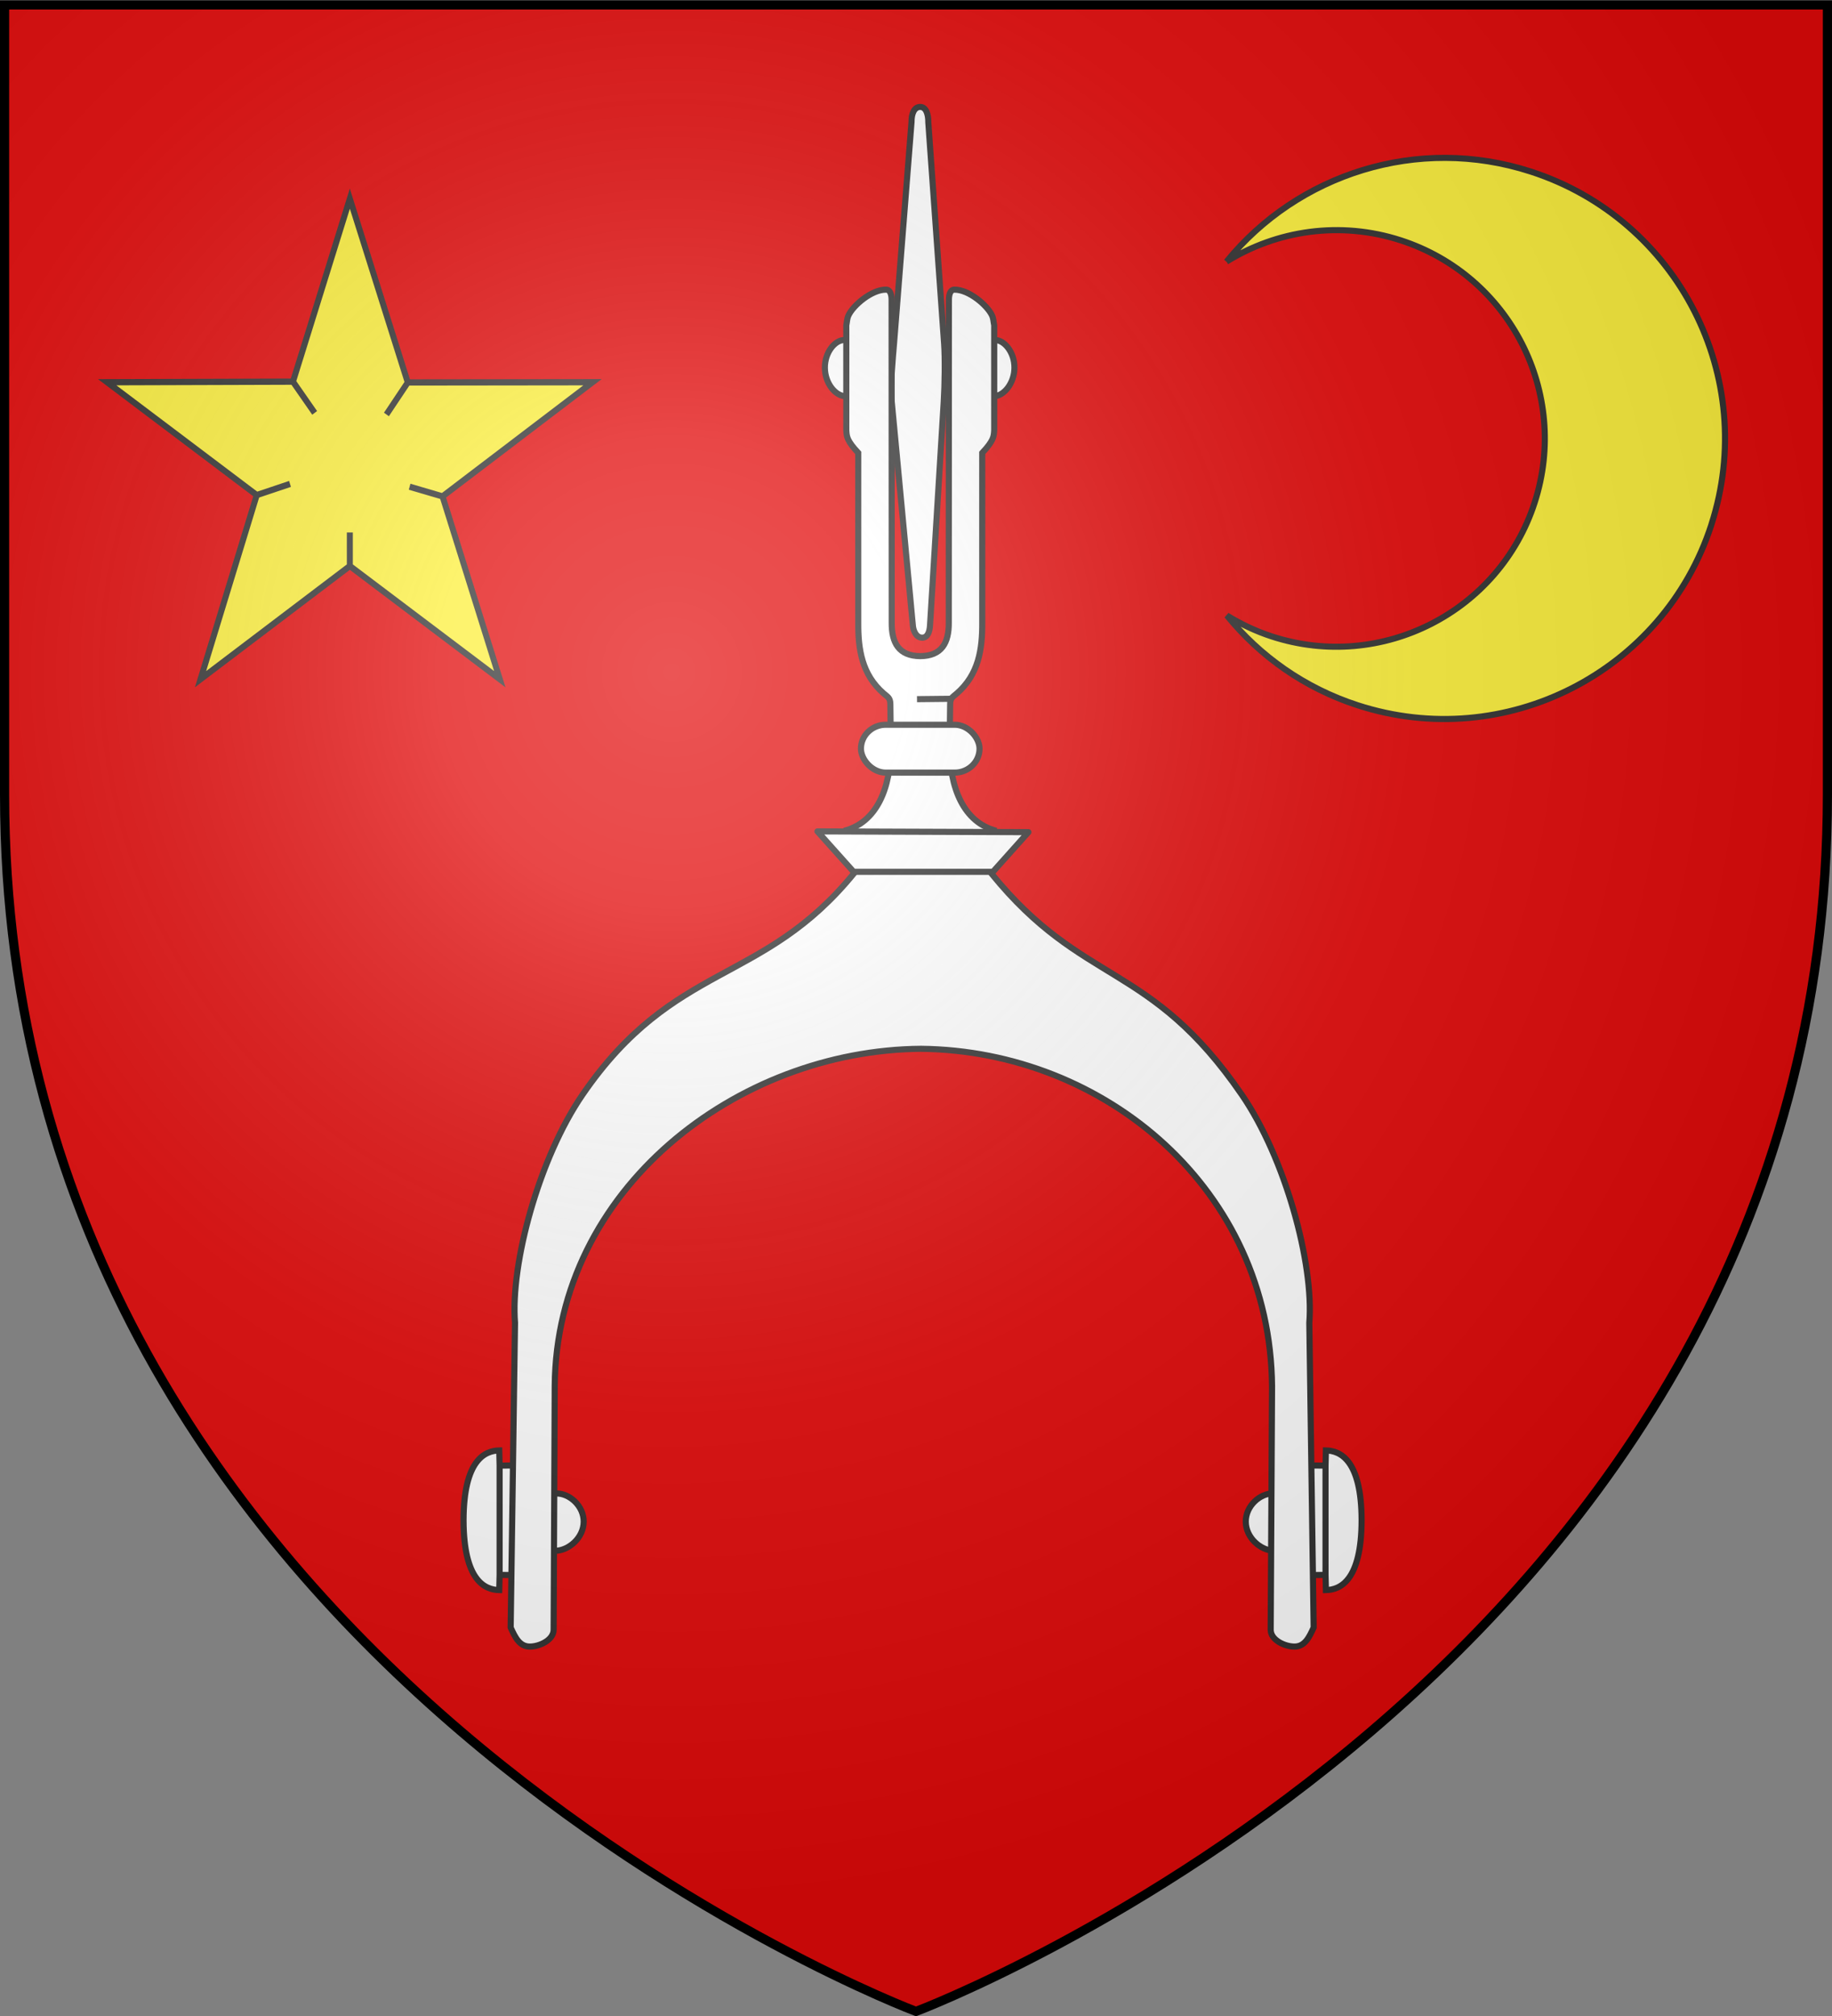
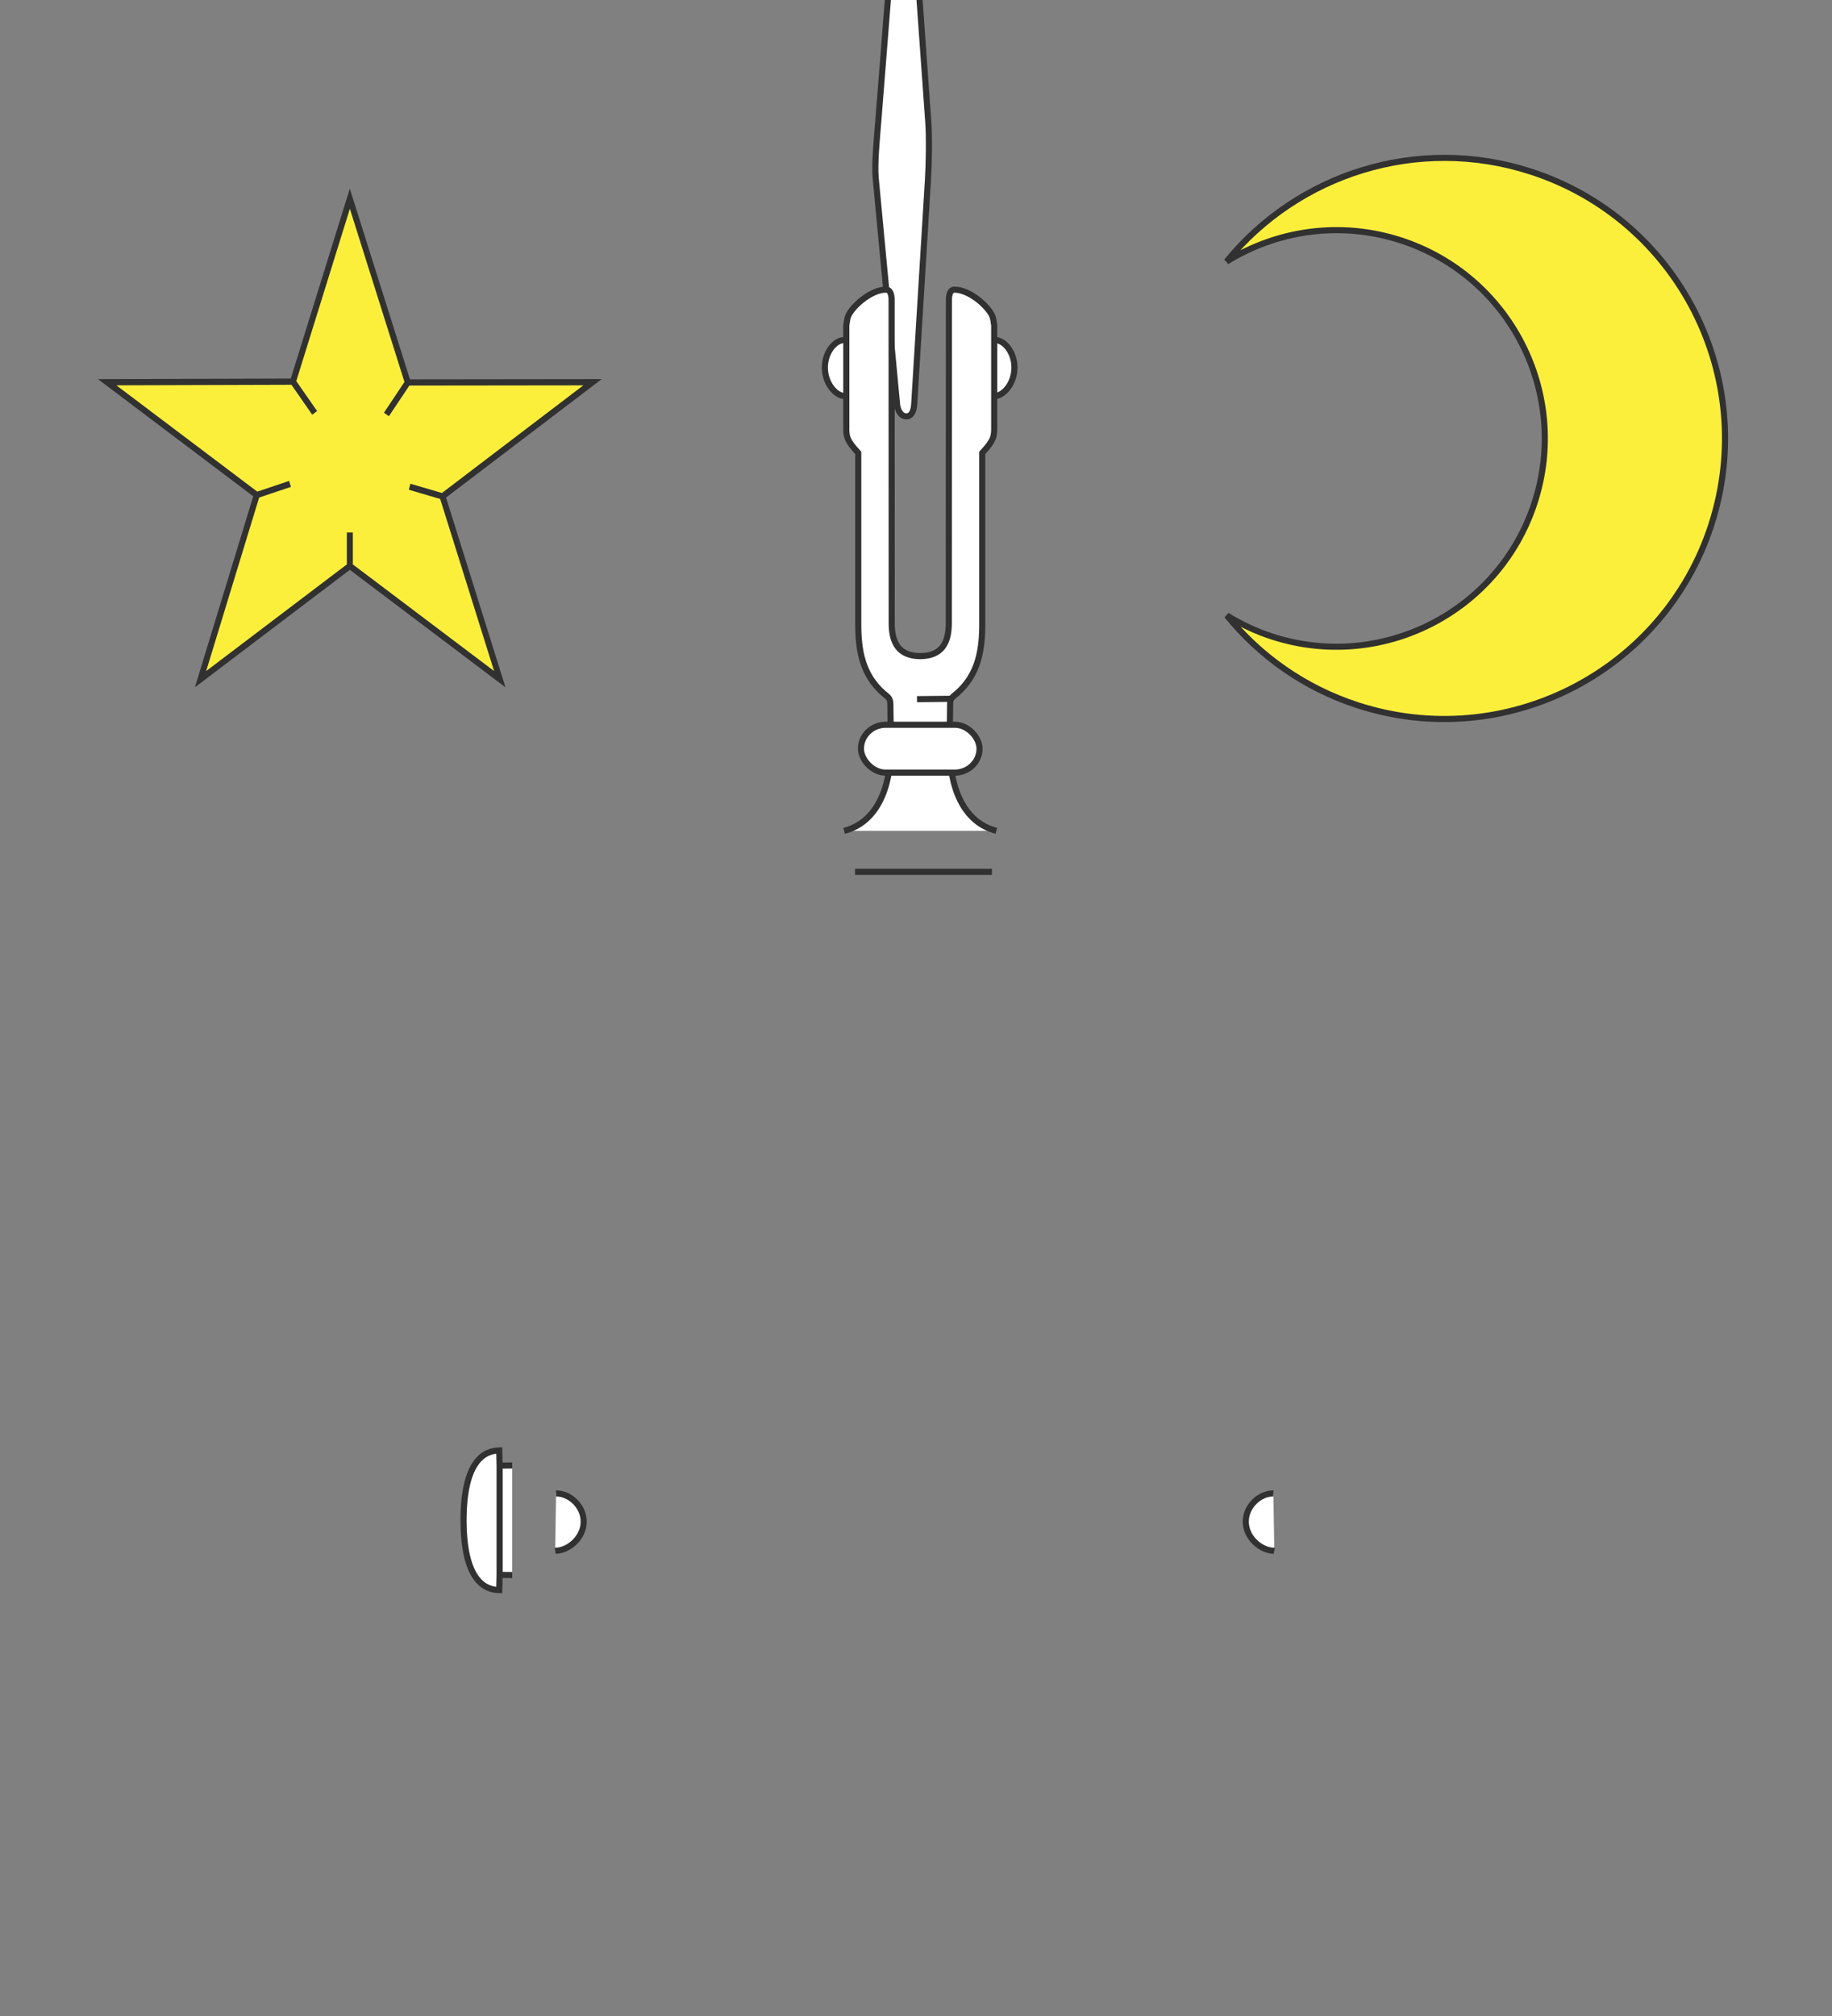
<svg xmlns="http://www.w3.org/2000/svg" xmlns:xlink="http://www.w3.org/1999/xlink" width="600" height="660" viewBox="-300 -300 600 660">
  <rect x="-300" y="-300" width="600" height="660" fill="#808080" stroke="none" />
  <defs>
    <radialGradient id="b" cx="-80" cy="-80" r="405" gradientUnits="userSpaceOnUse">
      <stop offset="0" style="stop-color:#fff;stop-opacity:.31" />
      <stop offset=".19" style="stop-color:#fff;stop-opacity:.25" />
      <stop offset=".6" style="stop-color:#6b6b6b;stop-opacity:.125" />
      <stop offset="1" style="stop-color:#000;stop-opacity:.125" />
    </radialGradient>
-     <path id="a" d="M-298.5-298.5h597V-40C298.5 246.2 0 358.39 0 358.39S-298.5 246.2-298.5-40z" />
  </defs>
  <use xlink:href="#a" width="600" height="660" style="fill:#e20909" />
  <g transform="translate(-1.122)">
    <path d="M-116.76 188.939c4.345-.139 9.094 4.084 9.048 9.266s-4.78 9.36-9.215 9.498c-.046 0-.09.017-.136.026" style="fill:#fff;stroke:#313131;stroke-width:2;stroke-linejoin:round;stroke-miterlimit:4;stroke-dasharray:none;stroke-dashoffset:0" />
    <path d="M-135.25 179.818v35.901m4.129-.075-4.13-.05-.12 4.976c-4.697-.097-11.654-3.117-11.692-22.864.038-19.746 6.995-22.766 11.691-22.863l.122 4.975 4.129-.05" style="color:#000;fill:#fff;stroke:#313131;stroke-width:2;stroke-linecap:butt;stroke-linejoin:miter;stroke-miterlimit:4;stroke-opacity:1;stroke-dasharray:none;stroke-dashoffset:0;marker:none;visibility:visible;display:inline;overflow:visible" />
    <path d="M118.17 188.939c-4.344-.139-9.093 4.084-9.047 9.266s4.78 9.36 9.214 9.498c.047 0 .091.017.137.026" style="fill:#fff;stroke:#313131;stroke-width:2;stroke-linejoin:round;stroke-miterlimit:4;stroke-dasharray:none;stroke-dashoffset:0" />
-     <path d="M135.25 179.818v35.901m-4.129-.075 4.13-.05.12 4.976c4.697-.097 11.654-3.117 11.691-22.864-.037-19.746-6.994-22.766-11.69-22.863l-.122 4.975-4.129-.05" style="color:#000;fill:#fff;stroke:#313131;stroke-width:2;stroke-linecap:butt;stroke-linejoin:miter;stroke-miterlimit:4;stroke-opacity:1;stroke-dasharray:none;stroke-dashoffset:0;marker:none;visibility:visible;display:inline;overflow:visible" />
    <g style="fill:#fff;stroke:#313131;stroke-width:2.835;stroke-miterlimit:4;stroke-dasharray:none">
-       <path d="M416.895 285.118c4.416-.192 9.243 5.674 9.196 12.871-.046 7.198-4.859 13-9.366 13.193-.047.002-.092.025-.138.036M347.212 285.118c-4.416-.192-9.243 5.674-9.196 12.871.046 7.198 4.859 13 9.366 13.193.047.002.092.025.138.036M386.067 184.008l7.346 102.775c.492 6.892.305 19.103-.18 27.022l-6.367 103.814c-.174 2.837-1.046 5.77-3.736 5.702-2.795-.07-4.015-3.343-4.217-5.483l-9.918-104.979c-.65-6.88.565-18.756 1.19-26.664l8.091-102.369c-.041-3.985 1.331-6.898 3.936-6.961 2.83-.069 3.879 3.414 3.855 7.143z" style="fill:#fff;stroke:#313131;stroke-width:2.835;stroke-linejoin:round;stroke-miterlimit:4;stroke-dasharray:none;stroke-dashoffset:0" transform="matrix(.705 0 0 .705 -267.028 -389.68)" />
+       <path d="M416.895 285.118c4.416-.192 9.243 5.674 9.196 12.871-.046 7.198-4.859 13-9.366 13.193-.047.002-.092.025-.138.036M347.212 285.118c-4.416-.192-9.243 5.674-9.196 12.871.046 7.198 4.859 13 9.366 13.193.047.002.092.025.138.036M386.067 184.008c.492 6.892.305 19.103-.18 27.022l-6.367 103.814c-.174 2.837-1.046 5.77-3.736 5.702-2.795-.07-4.015-3.343-4.217-5.483l-9.918-104.979c-.65-6.88.565-18.756 1.19-26.664l8.091-102.369c-.041-3.985 1.331-6.898 3.936-6.961 2.83-.069 3.879 3.414 3.855 7.143z" style="fill:#fff;stroke:#313131;stroke-width:2.835;stroke-linejoin:round;stroke-miterlimit:4;stroke-dasharray:none;stroke-dashoffset:0" transform="matrix(.705 0 0 .705 -267.028 -389.68)" />
    </g>
    <path d="m12.495-71.224-11.045.115m-23.873 43.106C-11.686-30.75-7.1-42.026-7.102-55.616l-.178-13.896c-.026-2.07-.9-2.337-2.21-3.48-7.14-6.227-8.344-14.478-8.3-23.065v-55.673c-3.76-4.042-3.79-5.342-3.92-7.394v-34.384c.24-1.08.214-2.16.722-3.24 1.57-3.337 7.593-8.454 12.283-8.429 1.546.008 1.852 1.981 1.833 3.484l.038 105.457c-.069 6.73 2.333 10.992 9.346 11.046 7.012-.054 9.414-4.315 9.345-11.046l.038-105.457c-.019-1.503.287-3.475 1.833-3.484 4.69-.025 10.713 5.092 12.283 8.429.508 1.08.481 2.16.722 3.24v34.384c-.13 2.052-.16 3.352-3.92 7.394v55.673c.045 8.587-1.16 16.838-8.3 23.066-1.31 1.142-2.184 1.41-2.21 3.479l-.178 13.896c0 13.59 4.584 24.865 15.32 27.613" style="color:#000;fill:#fff;stroke:#313131;stroke-width:2;stroke-linecap:butt;stroke-linejoin:miter;stroke-miterlimit:4;stroke-opacity:1;stroke-dasharray:none;stroke-dashoffset:0;marker:none;visibility:visible;display:inline;overflow:visible" />
    <rect width="38.838" height="15.678" x="-16.907" y="-62.735" rx="8.139" ry="9.344" style="fill:#fff;stroke:#313131;stroke-width:2;stroke-linejoin:round;stroke-miterlimit:4;stroke-dasharray:none;stroke-dashoffset:0" />
-     <path d="m-31.152-27.817 12.114 13.54c-30.011 36.997-58.954 28.796-89.077 72.686-14.201 20.692-23.635 55.287-22.091 74.647l-1.425 99.766c1.425 3.088 2.834 6.207 6.235 6.235 3.123.026 7.824-2.097 7.839-5.523l.356-79.812C-116.666 89.23-57.519 43.8 2.76 43.355c60.279.624 114.438 46.053 114.972 110.545l-.445 79.634c-.02 3.426 4.716 5.55 7.838 5.523 3.401-.028 4.81-3.147 6.236-6.235l-1.425-99.766c1.544-19.36-7.89-53.955-22.092-74.647-30.123-43.89-52.01-35.437-82.022-72.435l12.114-13.54z" style="color:#000;fill:#fff;stroke:#313131;stroke-width:2;stroke-linecap:butt;stroke-linejoin:round;stroke-miterlimit:4;stroke-opacity:1;stroke-dasharray:none;stroke-dashoffset:0;marker:none;visibility:visible;display:inline;overflow:visible" />
    <path d="M-18.86-14.577h44.847" style="color:#000;fill:#fff;stroke:#313131;stroke-width:2;stroke-linecap:butt;stroke-linejoin:miter;stroke-miterlimit:4;stroke-opacity:1;stroke-dasharray:none;stroke-dashoffset:0;marker:none;visibility:visible;display:inline;overflow:visible" />
  </g>
  <g style="stroke-width:4.629;stroke-miterlimit:4;stroke-dasharray:none">
    <path d="m316.068 469.827 16.761 23.172m71.926-22.574-16.487 23.751m17.907 53.65L431.592 555M360 581.779v24.893m-71.906-52.64 25.697-8.301M360 334.01l44.755 136.414 142.677-.166L431.592 555l44.247 135.713L360 606.672l-115.33 84.04 43.424-136.68-115.526-83.773 143.5-.432z" style="fill:#fcef3c;stroke:#313131;stroke-width:4.629;stroke-linecap:butt;stroke-linejoin:miter;stroke-miterlimit:4;stroke-opacity:1;stroke-dasharray:none" transform="matrix(.424 0 0 .441 -338.064 -382.246)" />
  </g>
  <path d="M98.607-214.35c16.485-10.224 37.199-13.415 57.083-6.963 35.784 11.61 55.415 50.02 43.856 85.796l-.039.118c-11.632 35.796-50.157 55.407-85.98 43.784-5.312-1.724-10.252-4.076-14.802-6.884 10.789 13.264 25.363 23.717 42.832 29.385 48.253 15.657 100.153-10.79 115.821-59.007l.04-.157c15.568-48.19-10.892-99.897-59.092-115.537-37.164-12.058-76.454.868-99.72 29.465z" style="fill:#fcef3c;fill-opacity:1;stroke:#313131;stroke-width:2;stroke-miterlimit:4;stroke-opacity:1;stroke-dasharray:none;display:inline" transform="translate(3.085)" />
  <use xlink:href="#a" width="600" height="660" style="fill:url(#b)" />
-   <path d="M-298.5-298.39h597v258.5C298.5 246.31 0 358.5 0 358.5S-298.5 246.31-298.5-39.89z" style="fill:none;stroke:#000;stroke-width:3" />
</svg>